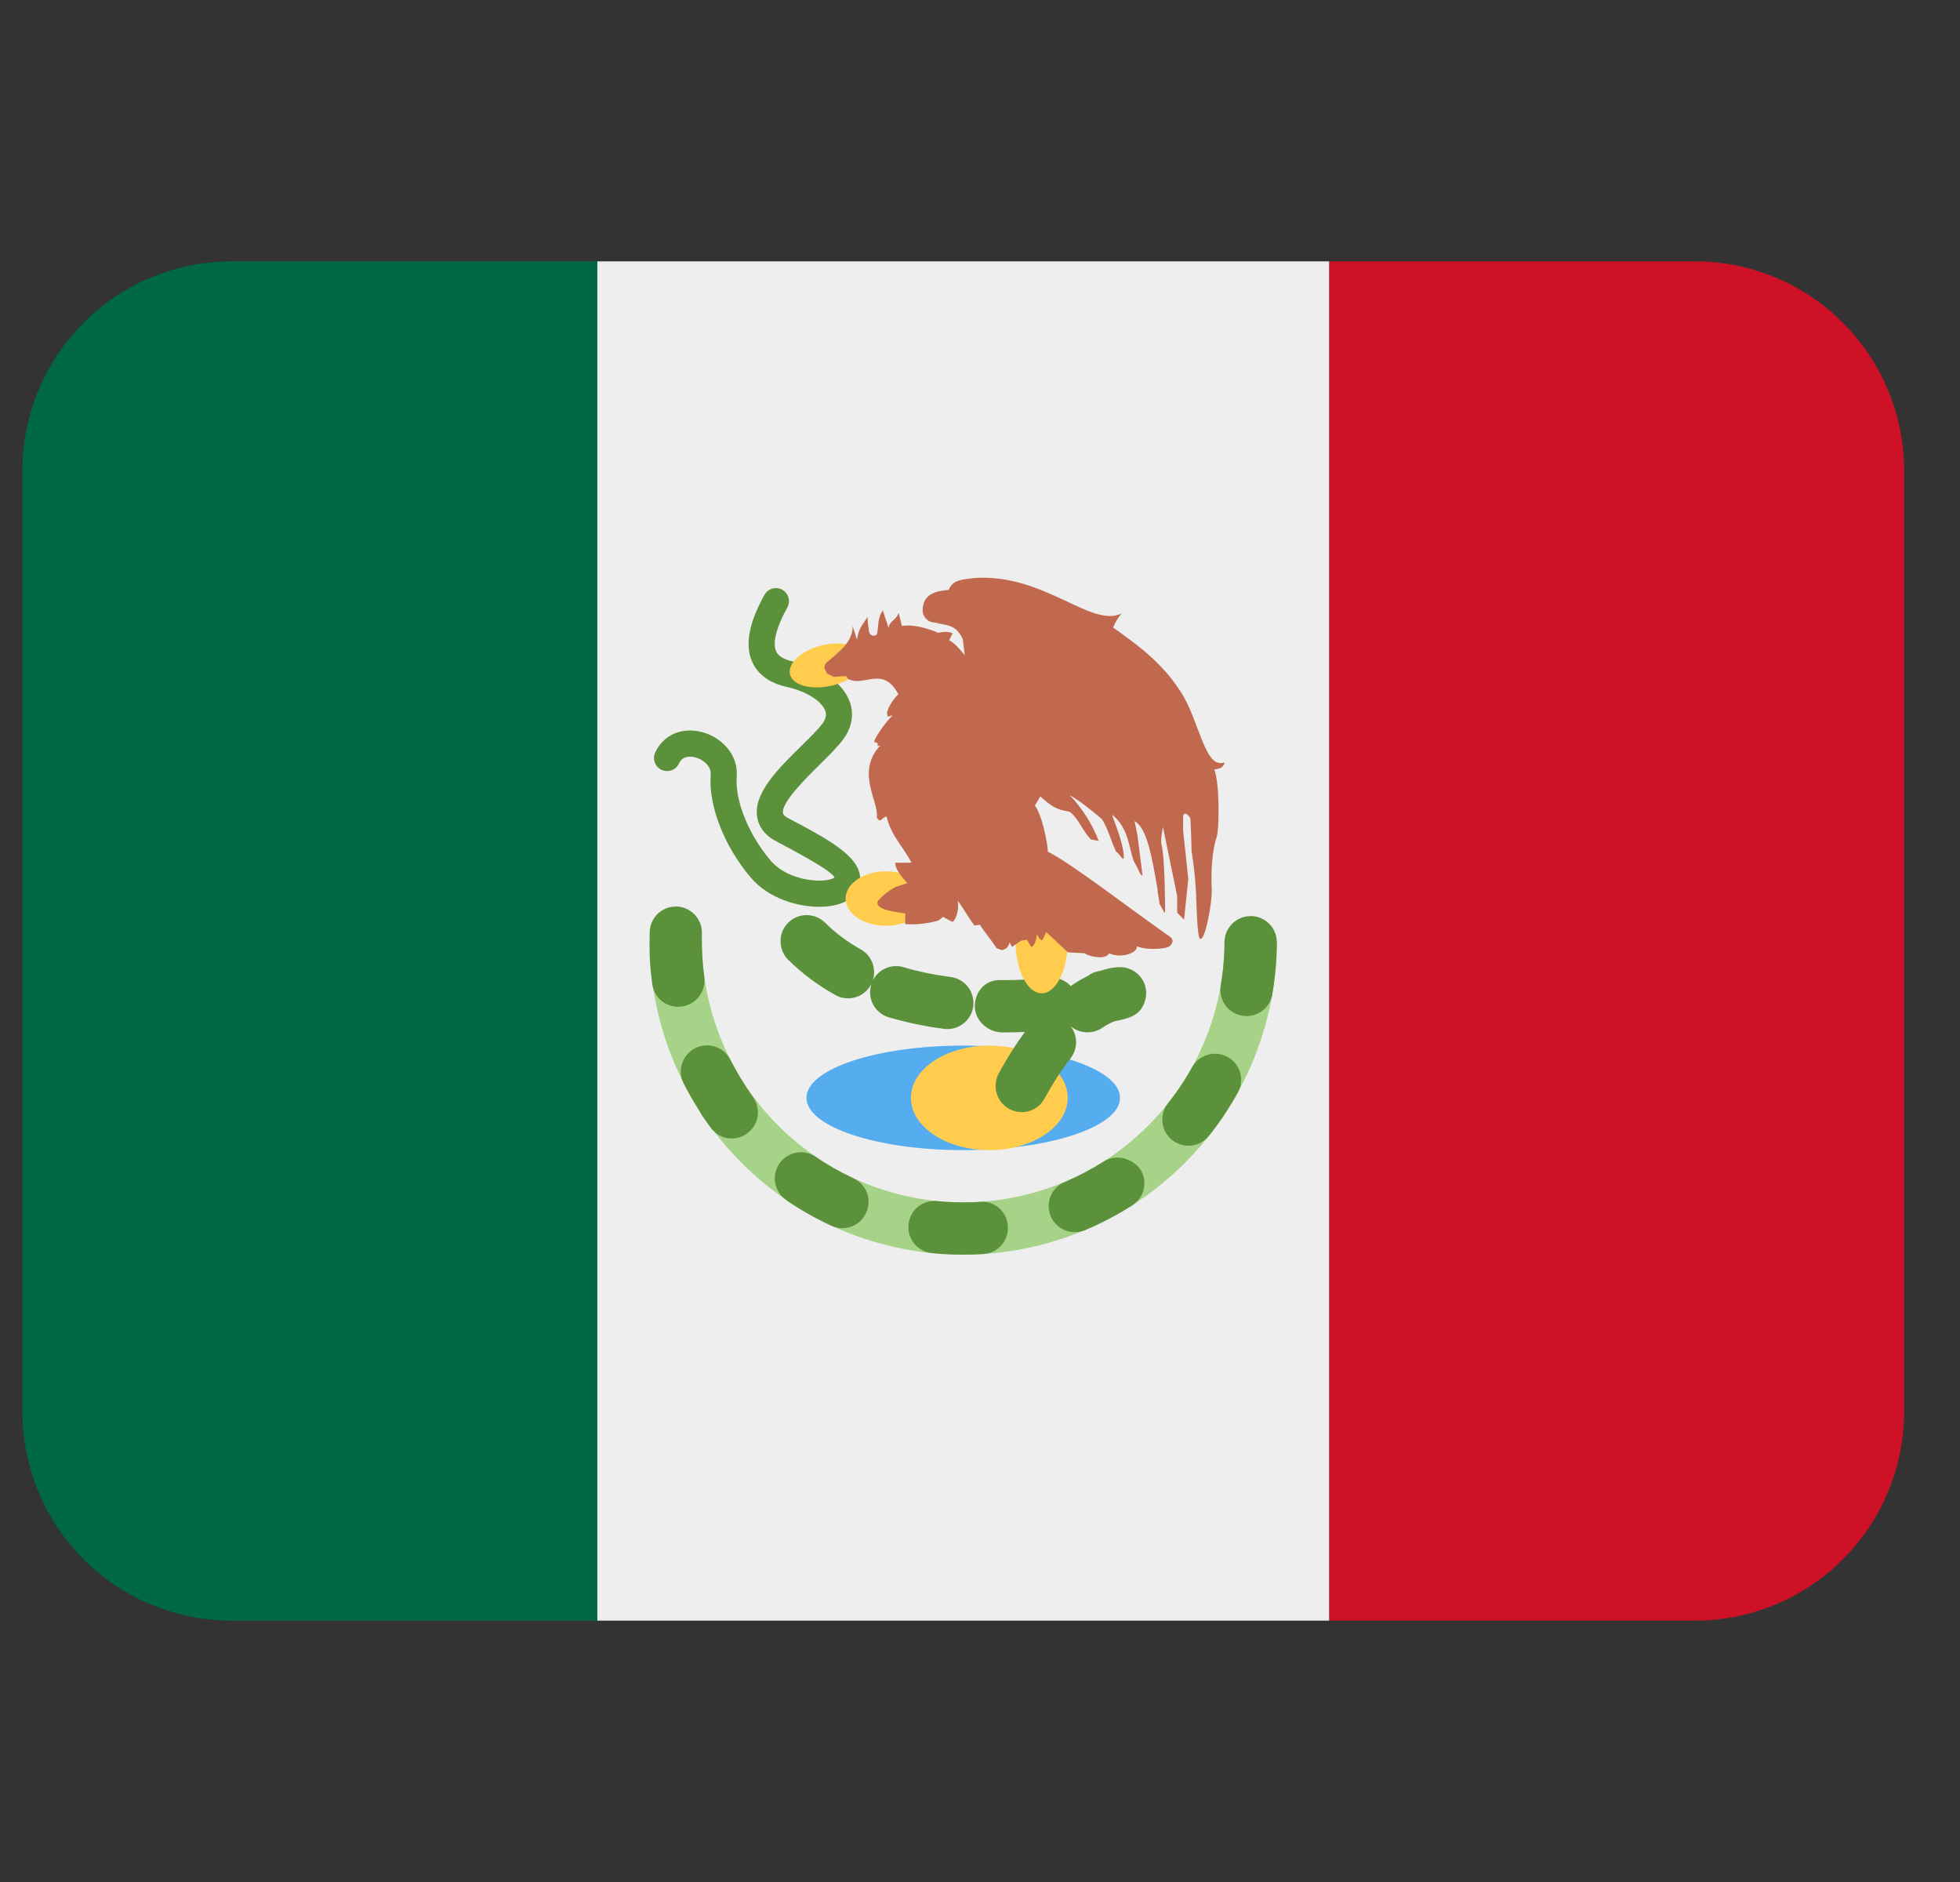
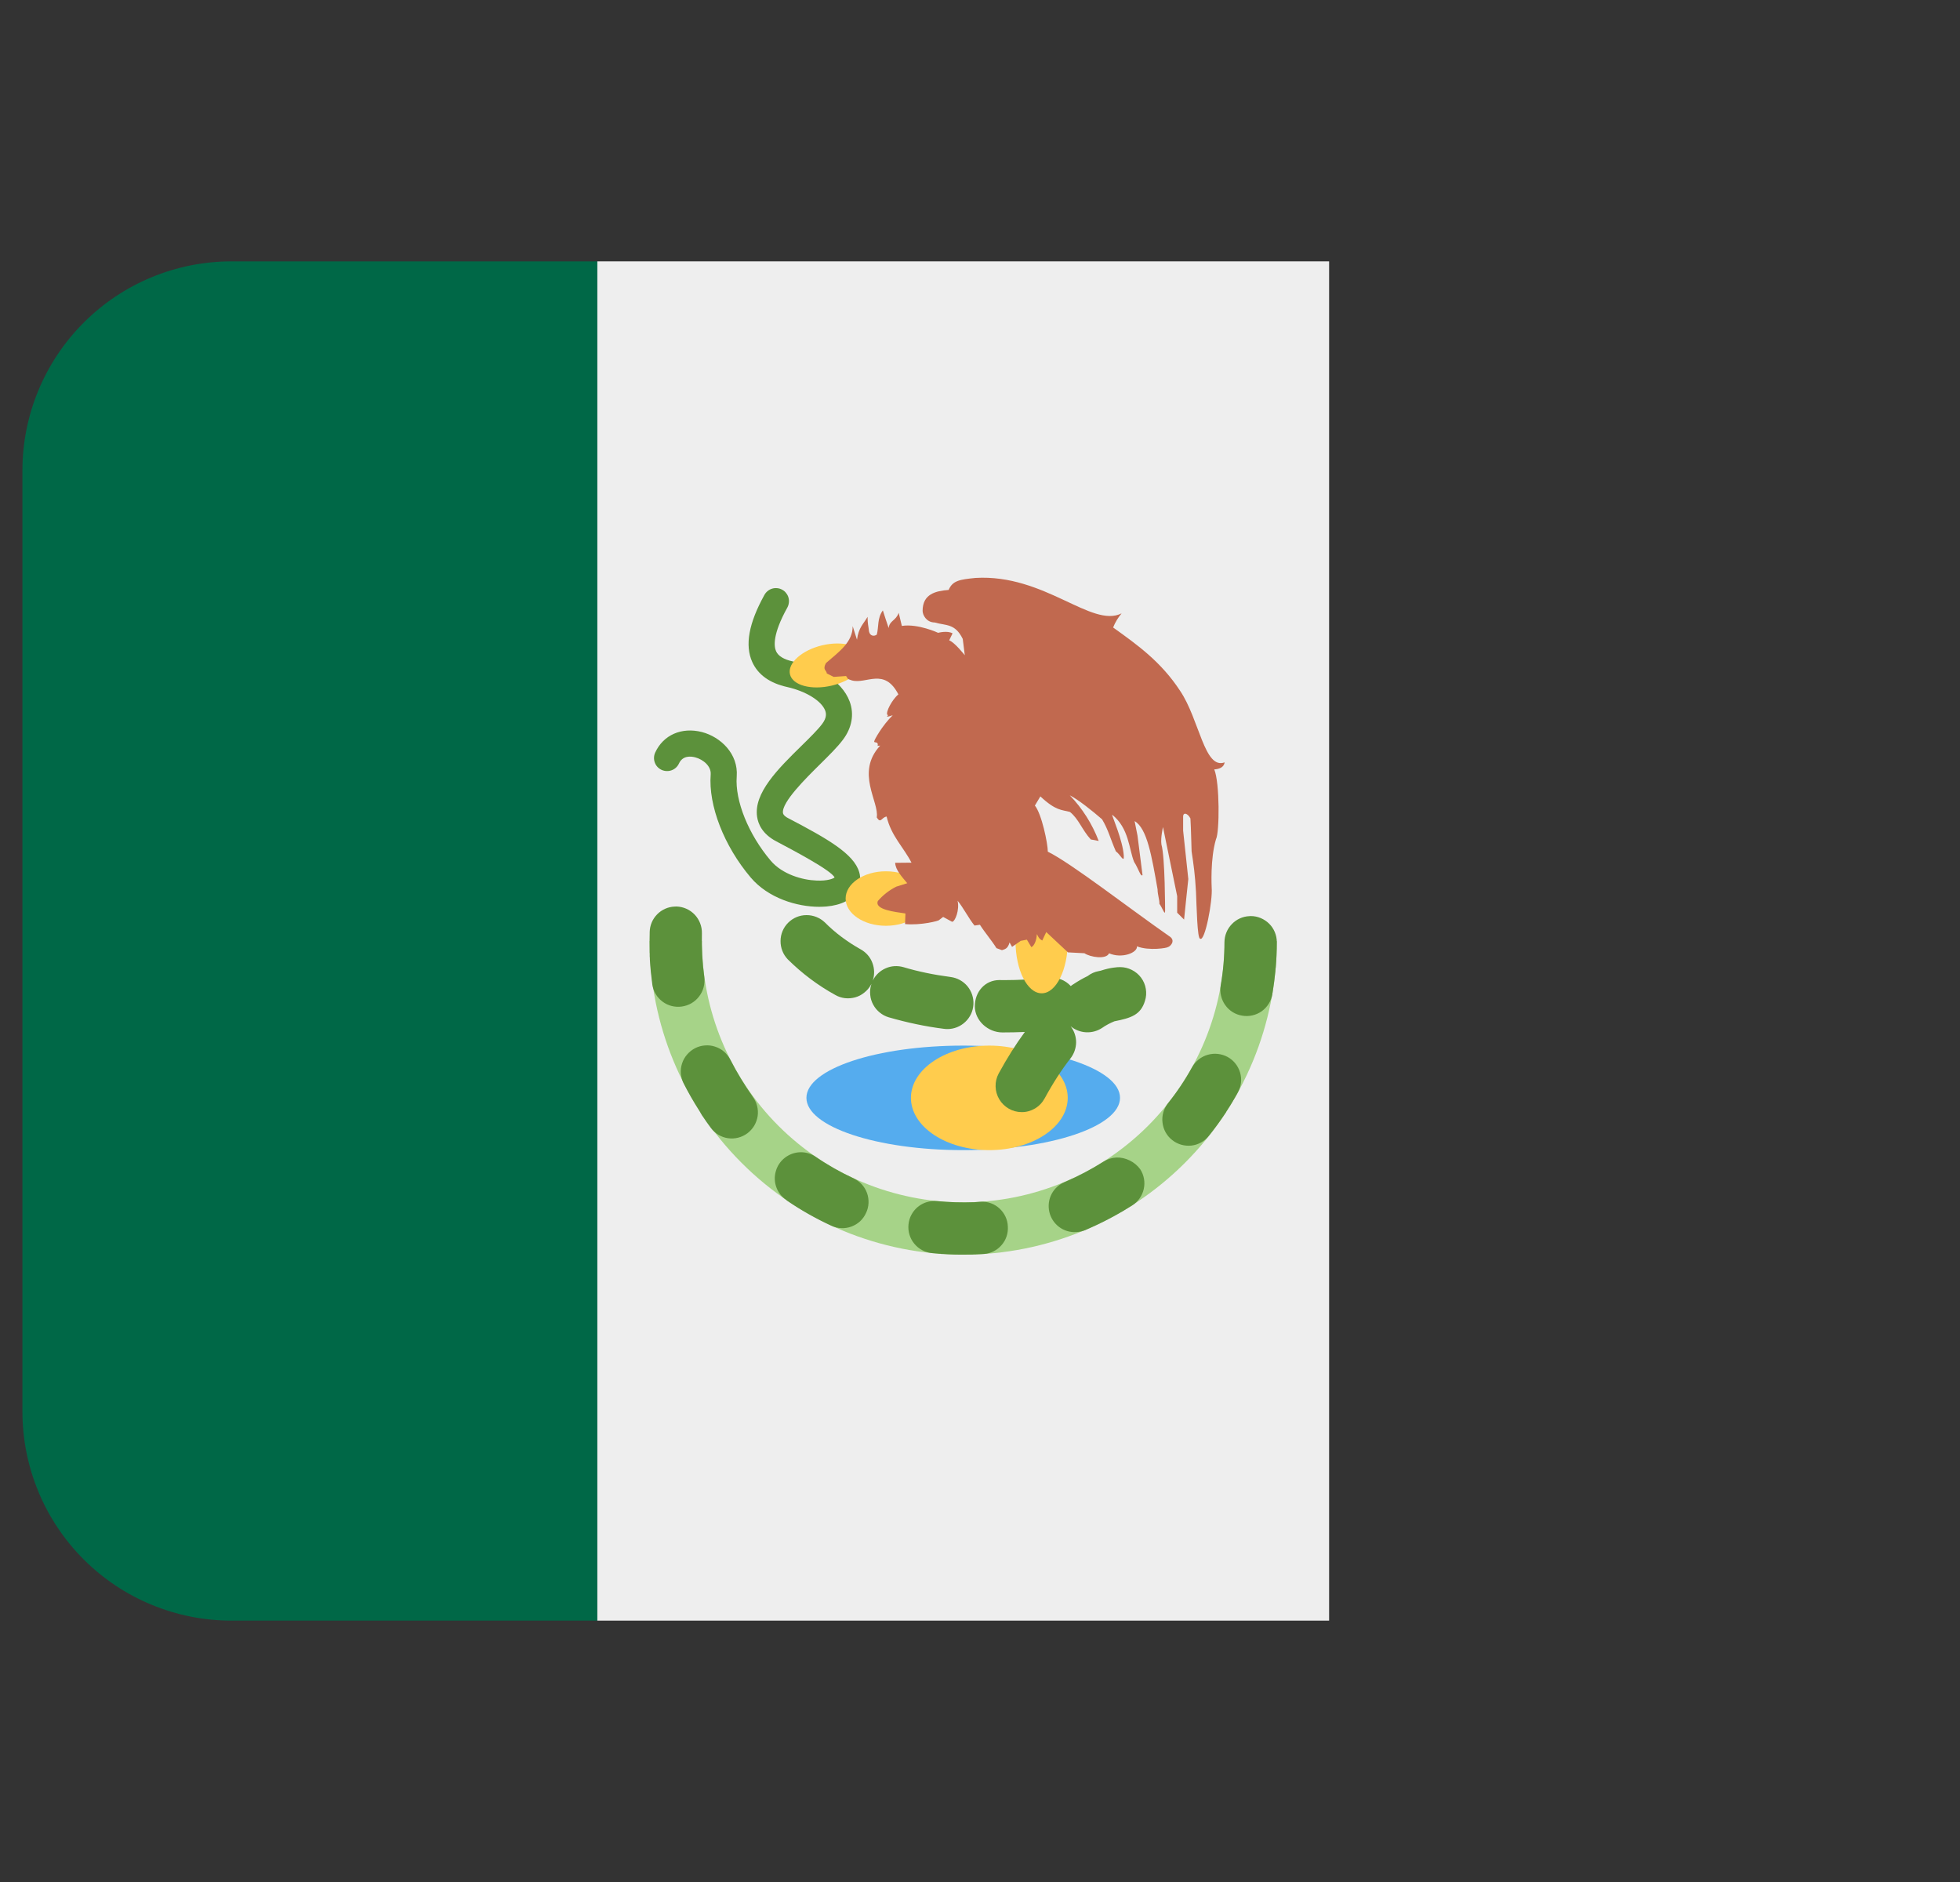
<svg xmlns="http://www.w3.org/2000/svg" width="25" height="24" viewBox="0 0 25 24" fill="none">
  <rect x="0" y="0" width="25" height="24" fill="#333333" stroke="none" />
  <g clip-path="url(#clip0_1078_2678)">
    <path d="M2.953 3.333C2.246 3.333 1.567 3.614 1.067 4.115C0.567 4.615 0.286 5.293 0.286 6L0.286 18C0.286 18.707 0.567 19.386 1.067 19.886C1.567 20.386 2.246 20.667 2.953 20.667H7.619V3.333H2.953Z" fill="#006847" />
-     <path d="M21.62 3.333H16.953V20.667H21.62C22.327 20.667 23.005 20.386 23.505 19.886C24.006 19.386 24.287 18.707 24.287 18V6C24.287 5.293 24.006 4.615 23.505 4.115C23.005 3.614 22.327 3.333 21.62 3.333Z" fill="#CE1126" />
    <path d="M7.619 3.333H16.953V20.667H7.619V3.333Z" fill="#EEEEEE" />
    <path d="M15.62 12C15.62 12.884 15.268 13.732 14.643 14.357C14.018 14.982 13.17 15.333 12.286 15.333C11.402 15.333 10.554 14.982 9.929 14.357C9.304 13.732 8.953 12.884 8.953 12H8.286C8.286 13.061 8.708 14.078 9.458 14.828C10.208 15.579 11.225 16 12.286 16C13.347 16 14.364 15.579 15.115 14.828C15.865 14.078 16.286 13.061 16.286 12H15.62Z" fill="#A6D388" />
    <path d="M9.315 13.513C9.295 13.474 9.267 13.439 9.234 13.41C9.201 13.382 9.162 13.36 9.12 13.347C9.079 13.333 9.035 13.328 8.991 13.332C8.947 13.335 8.905 13.347 8.866 13.367C8.827 13.387 8.792 13.415 8.764 13.448C8.735 13.481 8.713 13.52 8.7 13.561C8.686 13.603 8.681 13.647 8.684 13.691C8.688 13.734 8.7 13.777 8.72 13.816C8.78 13.934 8.846 14.049 8.917 14.16L8.92 14.165L8.925 14.173L8.927 14.177L8.928 14.179L8.931 14.182L8.933 14.186V14.187L8.935 14.191L8.935 14.192L8.937 14.195L8.938 14.197L8.94 14.199L8.941 14.201L8.943 14.203L8.943 14.205L8.945 14.209L8.946 14.209L8.947 14.211L8.949 14.215L8.95 14.217L8.952 14.22L8.953 14.221L8.957 14.228V14.229L8.961 14.233C8.995 14.285 9.031 14.335 9.068 14.385C9.094 14.42 9.127 14.449 9.164 14.472C9.202 14.494 9.243 14.509 9.286 14.515C9.329 14.521 9.373 14.519 9.416 14.508C9.458 14.497 9.498 14.478 9.533 14.452C9.568 14.426 9.597 14.393 9.62 14.356C9.642 14.318 9.657 14.277 9.664 14.233C9.67 14.19 9.668 14.146 9.657 14.104C9.646 14.061 9.627 14.021 9.601 13.986C9.495 13.835 9.399 13.677 9.315 13.513ZM8.983 12.458C8.958 12.274 8.948 12.088 8.953 11.903C8.955 11.814 8.922 11.729 8.862 11.665C8.801 11.6 8.717 11.563 8.629 11.56L8.605 11.561C8.521 11.564 8.441 11.6 8.382 11.66C8.323 11.72 8.289 11.8 8.287 11.884C8.285 11.953 8.285 12.022 8.286 12.091V12.151L8.287 12.155V12.173L8.287 12.175L8.287 12.177V12.179L8.287 12.18V12.199L8.288 12.201V12.209L8.289 12.221L8.289 12.227V12.235C8.295 12.341 8.306 12.447 8.32 12.553C8.332 12.64 8.379 12.719 8.449 12.772C8.519 12.825 8.607 12.848 8.695 12.836C8.738 12.83 8.781 12.816 8.819 12.794C8.857 12.772 8.891 12.742 8.917 12.707C8.944 12.672 8.964 12.632 8.975 12.589C8.986 12.546 8.989 12.502 8.983 12.458ZM12.512 15.325L12.508 15.325L12.426 15.331C12.268 15.337 12.11 15.332 11.953 15.317C11.865 15.308 11.777 15.334 11.708 15.39C11.64 15.446 11.596 15.527 11.588 15.615C11.579 15.703 11.605 15.791 11.661 15.859C11.717 15.928 11.798 15.971 11.886 15.98L11.969 15.987L11.972 15.988L11.973 15.987L11.975 15.988H11.976L11.98 15.989H11.985L11.986 15.989L11.991 15.989L11.993 15.989H11.996L12.001 15.99L12.004 15.991H12.012L12.017 15.991H12.025C12.127 15.998 12.229 16.001 12.331 15.999H12.357L12.362 15.999L12.366 15.999H12.376L12.379 15.999H12.392L12.396 15.998L12.4 15.999L12.4 15.998L12.405 15.999H12.405L12.409 15.998H12.414L12.418 15.997H12.422L12.422 15.998L12.427 15.997H12.431L12.434 15.997H12.448L12.451 15.996H12.454L12.457 15.995L12.459 15.996H12.463L12.465 15.995H12.469C12.496 15.995 12.525 15.992 12.553 15.991C12.639 15.984 12.72 15.943 12.776 15.877C12.833 15.812 12.861 15.726 12.855 15.64C12.854 15.597 12.843 15.554 12.825 15.515C12.807 15.476 12.781 15.441 12.749 15.411C12.717 15.382 12.68 15.359 12.639 15.344C12.599 15.329 12.556 15.323 12.512 15.325ZM10.886 15.026C10.718 14.948 10.557 14.857 10.404 14.752C10.345 14.711 10.274 14.691 10.202 14.694C10.132 14.697 10.065 14.722 10.01 14.765C9.955 14.808 9.915 14.867 9.896 14.935C9.876 15.002 9.878 15.073 9.902 15.139C9.925 15.205 9.969 15.262 10.027 15.301L10.027 15.302L10.031 15.304L10.035 15.308L10.039 15.311L10.043 15.314C10.22 15.435 10.409 15.541 10.604 15.631C10.644 15.65 10.687 15.66 10.731 15.662C10.774 15.664 10.818 15.657 10.859 15.642C10.9 15.627 10.938 15.604 10.97 15.575C11.002 15.545 11.028 15.509 11.046 15.469C11.065 15.43 11.076 15.387 11.078 15.343C11.08 15.299 11.074 15.256 11.059 15.214C11.044 15.173 11.021 15.135 10.992 15.103C10.962 15.071 10.926 15.044 10.886 15.026ZM14.24 14.761C14.181 14.764 14.124 14.782 14.075 14.814C13.919 14.913 13.755 14.999 13.585 15.072C13.512 15.101 13.451 15.155 13.414 15.225C13.377 15.295 13.367 15.376 13.384 15.453C13.401 15.53 13.445 15.598 13.508 15.646C13.571 15.693 13.648 15.717 13.727 15.712C13.767 15.71 13.806 15.702 13.842 15.687L13.932 15.647H13.933L13.937 15.644L13.938 15.643L13.941 15.642H13.944L13.947 15.641L13.948 15.639L13.952 15.639L13.953 15.637L13.955 15.636L13.959 15.635L13.96 15.634L13.964 15.633L13.965 15.632L13.969 15.631L13.97 15.63C13.972 15.629 13.972 15.628 13.973 15.628L13.975 15.627L13.979 15.625H13.98L13.984 15.623L13.988 15.621L13.989 15.621L13.992 15.619L13.994 15.618L13.998 15.616L13.998 15.615L14.003 15.615L14.008 15.612L14.009 15.611L14.012 15.609H14.013L14.017 15.607L14.023 15.605L14.027 15.603L14.032 15.6L14.033 15.599L14.042 15.595L14.046 15.593L14.056 15.588L14.061 15.586L14.065 15.584L14.075 15.579L14.079 15.577L14.095 15.569L14.099 15.567L14.108 15.562L14.113 15.559H14.114C14.114 15.559 14.116 15.558 14.118 15.558C14.12 15.556 14.121 15.555 14.123 15.555L14.128 15.552L14.132 15.55V15.549L14.141 15.545L14.146 15.543L14.147 15.542L14.15 15.54L14.156 15.537L14.16 15.535H14.161L14.165 15.533L14.17 15.53L14.171 15.529L14.175 15.527L14.178 15.525L14.18 15.525L14.182 15.523L14.184 15.522L14.188 15.52L14.189 15.519L14.193 15.517L14.194 15.517L14.198 15.515C14.197 15.515 14.198 15.515 14.198 15.515L14.203 15.513L14.204 15.512L14.207 15.51L14.208 15.509L14.212 15.507L14.213 15.507C14.213 15.505 14.214 15.505 14.216 15.505L14.218 15.504L14.22 15.503L14.223 15.501L14.225 15.5L14.227 15.499L14.229 15.497L14.231 15.495L14.235 15.495L14.237 15.494L14.239 15.493L14.241 15.491L14.244 15.489L14.245 15.489L14.248 15.487L14.251 15.485L14.252 15.484C14.254 15.485 14.255 15.484 14.256 15.483L14.257 15.482L14.26 15.481L14.262 15.479L14.264 15.478L14.267 15.477L14.269 15.475L14.271 15.474C14.272 15.473 14.274 15.473 14.276 15.472C14.274 15.471 14.274 15.472 14.276 15.472L14.278 15.47L14.283 15.467L14.284 15.466L14.289 15.464L14.297 15.459L14.303 15.456C14.307 15.453 14.311 15.451 14.316 15.449C14.358 15.423 14.402 15.397 14.443 15.371C14.518 15.323 14.57 15.248 14.589 15.162C14.608 15.075 14.592 14.985 14.544 14.911C14.509 14.863 14.463 14.825 14.41 14.799C14.357 14.773 14.299 14.759 14.24 14.761ZM15.954 11.682L15.938 11.683C15.852 11.686 15.771 11.723 15.712 11.785C15.652 11.847 15.619 11.929 15.618 12.015C15.618 12.199 15.602 12.386 15.57 12.567C15.556 12.655 15.576 12.744 15.627 12.816C15.678 12.889 15.756 12.938 15.844 12.952C15.931 12.967 16.02 12.947 16.093 12.896C16.165 12.844 16.214 12.767 16.229 12.679V12.676L16.229 12.675L16.23 12.673L16.229 12.672L16.23 12.671V12.669L16.23 12.668V12.666L16.231 12.665V12.659C16.233 12.658 16.233 12.657 16.233 12.656V12.652C16.247 12.566 16.258 12.479 16.267 12.391L16.267 12.391L16.267 12.389L16.268 12.385V12.378L16.269 12.376L16.268 12.373V12.372L16.269 12.37V12.367L16.27 12.367L16.269 12.365V12.362C16.27 12.361 16.27 12.361 16.27 12.36V12.347L16.272 12.345C16.281 12.236 16.286 12.125 16.286 12.015C16.286 11.927 16.251 11.842 16.189 11.78C16.126 11.718 16.042 11.682 15.954 11.682ZM15.659 13.479C15.62 13.458 15.578 13.445 15.534 13.44C15.491 13.435 15.447 13.439 15.405 13.451C15.363 13.463 15.323 13.483 15.289 13.511C15.255 13.538 15.226 13.572 15.205 13.61C15.116 13.772 15.012 13.927 14.896 14.071C14.842 14.141 14.817 14.229 14.828 14.316C14.838 14.404 14.882 14.484 14.951 14.538C15.02 14.593 15.108 14.618 15.196 14.609C15.283 14.599 15.363 14.555 15.418 14.486C15.496 14.389 15.57 14.287 15.639 14.183C15.64 14.178 15.643 14.173 15.646 14.169L15.646 14.169L15.649 14.165L15.652 14.159C15.653 14.158 15.655 14.157 15.655 14.155L15.655 14.156L15.658 14.152V14.151C15.659 14.15 15.66 14.149 15.66 14.147L15.661 14.146L15.664 14.142C15.665 14.141 15.665 14.139 15.666 14.138L15.666 14.137L15.669 14.133L15.67 14.132L15.671 14.129L15.673 14.127L15.675 14.124H15.676L15.677 14.12L15.678 14.119L15.681 14.116L15.681 14.115C15.682 14.113 15.682 14.112 15.683 14.111L15.684 14.109L15.687 14.107C15.687 14.107 15.687 14.106 15.688 14.105V14.103L15.69 14.101L15.692 14.098L15.693 14.097L15.694 14.093L15.696 14.091L15.697 14.089L15.698 14.087C15.698 14.086 15.698 14.085 15.7 14.085C15.7 14.084 15.7 14.083 15.701 14.083L15.703 14.079L15.704 14.077L15.705 14.075L15.707 14.073C15.708 14.073 15.708 14.072 15.708 14.071C15.709 14.071 15.709 14.07 15.709 14.069L15.71 14.067L15.713 14.064L15.714 14.061V14.059L15.716 14.057L15.718 14.055L15.72 14.053V14.051L15.723 14.047V14.045C15.724 14.045 15.725 14.044 15.725 14.043L15.726 14.041L15.727 14.039L15.729 14.036L15.73 14.034V14.033L15.733 14.029C15.733 14.029 15.733 14.028 15.735 14.027L15.735 14.025L15.737 14.023L15.739 14.02L15.74 14.018C15.741 14.017 15.74 14.016 15.741 14.015C15.741 14.015 15.741 14.014 15.742 14.014L15.744 14.011L15.745 14.009L15.746 14.005L15.748 14.005L15.749 14.002L15.751 14.001L15.752 13.997L15.753 13.996L15.755 13.992C15.756 13.991 15.755 13.991 15.755 13.991L15.757 13.987L15.758 13.986L15.761 13.983V13.982L15.762 13.978L15.764 13.977L15.765 13.973L15.768 13.969L15.771 13.965V13.964L15.773 13.959L15.774 13.959L15.791 13.927C15.833 13.85 15.842 13.76 15.817 13.676C15.792 13.592 15.735 13.521 15.659 13.479Z" fill="#5C913B" />
-     <path d="M12.286 14.667C13.391 14.667 14.286 14.368 14.286 14C14.286 13.632 13.391 13.334 12.286 13.334C11.182 13.334 10.286 13.632 10.286 14C10.286 14.368 11.182 14.667 12.286 14.667Z" fill="#55ACEE" />
+     <path d="M12.286 14.667C13.391 14.667 14.286 14.368 14.286 14C14.286 13.632 13.391 13.334 12.286 13.334C11.182 13.334 10.286 13.632 10.286 14C10.286 14.368 11.182 14.667 12.286 14.667" fill="#55ACEE" />
    <path d="M12.619 14.667C13.171 14.667 13.619 14.368 13.619 14C13.619 13.632 13.171 13.334 12.619 13.334C12.067 13.334 11.619 13.632 11.619 14C11.619 14.368 12.067 14.667 12.619 14.667Z" fill="#FFCC4D" />
    <path d="M13.031 14.182C12.974 14.182 12.917 14.167 12.867 14.138C12.817 14.109 12.775 14.068 12.746 14.019C12.716 13.969 12.7 13.913 12.699 13.855C12.697 13.798 12.711 13.741 12.738 13.69C12.845 13.494 12.957 13.316 13.072 13.16C12.977 13.164 12.882 13.166 12.786 13.166C12.602 13.166 12.434 13.016 12.434 12.832C12.434 12.648 12.564 12.498 12.748 12.498L12.803 12.499C13.001 12.499 13.203 12.487 13.384 12.47C13.435 12.465 13.486 12.472 13.534 12.49C13.581 12.508 13.623 12.537 13.658 12.575C13.667 12.567 13.677 12.56 13.687 12.554C13.753 12.51 13.815 12.475 13.873 12.447C13.914 12.415 13.963 12.393 14.014 12.384L14.038 12.379C14.163 12.338 14.251 12.333 14.287 12.333C14.339 12.333 14.39 12.345 14.437 12.369C14.483 12.392 14.524 12.426 14.555 12.468C14.586 12.51 14.607 12.559 14.615 12.61C14.624 12.662 14.62 12.715 14.604 12.764C14.55 12.942 14.428 12.982 14.214 13.024C14.158 13.047 14.105 13.075 14.055 13.11C13.995 13.149 13.924 13.168 13.852 13.164C13.78 13.16 13.711 13.133 13.656 13.087C13.701 13.146 13.726 13.218 13.726 13.292C13.725 13.366 13.7 13.438 13.655 13.496C13.541 13.641 13.43 13.813 13.324 14.008C13.295 14.061 13.253 14.105 13.201 14.136C13.15 14.166 13.091 14.183 13.031 14.182ZM12.085 13.123C12.07 13.123 12.055 13.122 12.04 13.12C11.802 13.09 11.567 13.04 11.336 12.973C11.294 12.961 11.255 12.94 11.221 12.912C11.187 12.885 11.159 12.851 11.138 12.812C11.117 12.774 11.104 12.732 11.1 12.688C11.095 12.645 11.099 12.601 11.112 12.559L11.116 12.545L11.108 12.56C11.086 12.599 11.058 12.632 11.023 12.659C10.989 12.687 10.95 12.707 10.907 12.719C10.865 12.73 10.821 12.734 10.778 12.729C10.734 12.724 10.692 12.71 10.654 12.688C10.432 12.566 10.229 12.413 10.049 12.235C9.988 12.172 9.955 12.087 9.956 12C9.956 11.913 9.991 11.829 10.053 11.767C10.115 11.705 10.199 11.67 10.286 11.67C10.373 11.669 10.458 11.703 10.521 11.763C10.652 11.895 10.806 12.01 10.979 12.107C11.047 12.145 11.1 12.205 11.127 12.278C11.155 12.351 11.157 12.431 11.132 12.505C11.167 12.434 11.226 12.379 11.297 12.348C11.369 12.316 11.45 12.312 11.525 12.334C11.709 12.389 11.911 12.431 12.125 12.459C12.209 12.47 12.286 12.512 12.34 12.577C12.394 12.643 12.421 12.726 12.416 12.81C12.411 12.895 12.374 12.974 12.312 13.032C12.251 13.09 12.169 13.123 12.085 13.123ZM10.45 11.564C10.166 11.564 9.799 11.454 9.576 11.191C9.235 10.789 9.034 10.272 9.065 9.876C9.073 9.77 8.969 9.685 8.868 9.658C8.81 9.643 8.708 9.633 8.66 9.737C8.641 9.777 8.608 9.808 8.566 9.823C8.525 9.838 8.479 9.836 8.439 9.818C8.398 9.799 8.367 9.766 8.352 9.724C8.337 9.683 8.339 9.637 8.357 9.597C8.461 9.371 8.695 9.27 8.952 9.335C9.191 9.397 9.419 9.612 9.397 9.902C9.373 10.21 9.547 10.641 9.83 10.975C9.979 11.151 10.237 11.223 10.413 11.229C10.556 11.236 10.629 11.204 10.645 11.19C10.607 11.101 10.113 10.841 9.903 10.73C9.723 10.636 9.67 10.507 9.657 10.416C9.612 10.113 9.923 9.805 10.225 9.509C10.331 9.405 10.431 9.306 10.486 9.233C10.548 9.151 10.538 9.097 10.526 9.063C10.48 8.938 10.28 8.815 10.04 8.761C9.819 8.712 9.669 8.605 9.595 8.442C9.499 8.228 9.55 7.948 9.751 7.585C9.762 7.566 9.776 7.549 9.793 7.536C9.81 7.522 9.83 7.512 9.851 7.506C9.872 7.5 9.894 7.498 9.916 7.501C9.938 7.503 9.959 7.51 9.978 7.521C9.997 7.531 10.014 7.545 10.027 7.563C10.041 7.58 10.051 7.599 10.057 7.62C10.063 7.642 10.065 7.664 10.062 7.685C10.06 7.707 10.053 7.728 10.043 7.747C9.853 8.089 9.871 8.243 9.899 8.305C9.927 8.367 9.999 8.41 10.113 8.435C10.395 8.498 10.734 8.665 10.838 8.947C10.897 9.107 10.867 9.281 10.752 9.433C10.683 9.526 10.574 9.633 10.459 9.747C10.287 9.917 9.966 10.232 9.987 10.368C9.991 10.396 10.027 10.421 10.058 10.436C10.559 10.698 10.891 10.889 10.959 11.121C10.971 11.161 10.975 11.203 10.97 11.244C10.965 11.285 10.952 11.325 10.931 11.361C10.867 11.473 10.732 11.543 10.541 11.56C10.512 11.562 10.481 11.564 10.45 11.564Z" fill="#5C913B" />
    <path d="M13.287 12.667C13.471 12.667 13.62 12.368 13.62 12C13.62 11.632 13.471 11.334 13.287 11.334C13.102 11.334 12.953 11.632 12.953 12C12.953 12.368 13.102 12.667 13.287 12.667Z" fill="#FFCC4D" />
    <path d="M11.814 11.459C11.814 11.651 11.584 11.806 11.3 11.806C11.017 11.806 10.786 11.651 10.786 11.459C10.786 11.267 11.016 11.111 11.3 11.111C11.584 11.111 11.814 11.267 11.814 11.459ZM11.023 8.374C11.056 8.515 10.871 8.681 10.61 8.743C10.349 8.805 10.11 8.74 10.076 8.599C10.043 8.457 10.227 8.291 10.488 8.229C10.75 8.168 10.989 8.232 11.023 8.374Z" fill="#FFCC4D" />
    <path d="M15.308 11.97C15.368 12.017 15.47 11.484 15.455 11.318C15.455 11.306 15.435 10.954 15.51 10.702C15.556 10.617 15.559 9.98 15.488 9.812C15.544 9.808 15.611 9.79 15.62 9.722C15.361 9.817 15.3 9.177 15.052 8.809C14.81 8.44 14.511 8.226 14.198 8.002C14.224 7.936 14.261 7.876 14.306 7.822C13.923 8.014 13.325 7.318 12.443 7.37C12.245 7.39 12.151 7.402 12.1 7.523C11.935 7.536 11.768 7.574 11.768 7.79C11.768 7.842 11.816 7.937 11.921 7.938C12.065 7.98 12.182 7.947 12.28 8.148L12.306 8.356C12.306 8.356 12.178 8.192 12.107 8.166L12.15 8.077C12.084 8.038 11.966 8.07 11.966 8.07C11.966 8.07 11.709 7.95 11.503 7.982L11.463 7.815C11.427 7.918 11.346 7.912 11.335 8.009C11.312 7.94 11.282 7.854 11.261 7.784C11.188 7.883 11.21 7.99 11.184 8.092C11.155 8.116 11.098 8.117 11.084 8.051C11.076 7.97 11.066 7.962 11.066 7.866C11.014 7.957 10.951 8.002 10.931 8.158L10.876 7.985C10.877 8.19 10.701 8.312 10.535 8.456C10.488 8.543 10.542 8.544 10.546 8.588L10.634 8.632L10.792 8.621C10.818 8.654 10.797 8.656 10.866 8.677C11.05 8.728 11.279 8.508 11.459 8.855C11.376 8.924 11.293 9.086 11.319 9.117C11.353 9.117 11.253 9.164 11.387 9.121C11.248 9.257 11.153 9.436 11.153 9.447C11.137 9.486 11.209 9.442 11.194 9.512L11.227 9.508C10.908 9.853 11.217 10.225 11.183 10.424C11.236 10.51 11.243 10.422 11.309 10.413C11.366 10.659 11.527 10.807 11.626 11.001L11.418 11.003C11.422 11.095 11.505 11.182 11.572 11.263L11.432 11.307C11.342 11.352 11.263 11.414 11.197 11.49C11.152 11.602 11.419 11.629 11.549 11.649L11.544 11.784C11.746 11.803 11.979 11.743 11.979 11.732L12.03 11.693L12.144 11.755C12.182 11.755 12.242 11.603 12.214 11.486C12.287 11.574 12.357 11.714 12.43 11.803L12.499 11.793C12.562 11.893 12.648 11.991 12.71 12.091L12.78 12.117C12.821 12.103 12.855 12.098 12.877 12.018L12.909 12.075L13.02 11.998L13.098 11.983L13.155 12.078C13.19 12.065 13.223 11.991 13.225 11.912C13.259 11.981 13.269 11.976 13.294 11.994L13.345 11.886L13.622 12.145L13.832 12.156C13.906 12.207 14.111 12.239 14.146 12.157C14.313 12.229 14.511 12.148 14.502 12.068C14.656 12.129 14.894 12.088 14.894 12.078C14.923 12.075 14.996 12.002 14.927 11.948C14.415 11.592 13.658 11.003 13.365 10.861C13.365 10.756 13.286 10.377 13.2 10.273L13.27 10.156C13.469 10.342 13.541 10.325 13.647 10.354C13.76 10.444 13.8 10.581 13.913 10.705L14.014 10.724C13.931 10.507 13.806 10.309 13.645 10.142C13.754 10.197 13.935 10.342 14.057 10.448C14.137 10.582 14.16 10.689 14.233 10.857C14.287 10.891 14.341 11.016 14.334 10.912C14.322 10.719 14.185 10.411 14.185 10.389C14.402 10.561 14.399 10.829 14.466 10.992C14.521 11.075 14.549 11.186 14.573 11.16L14.509 10.656L14.472 10.471C14.632 10.564 14.69 10.917 14.765 11.341C14.765 11.409 14.792 11.482 14.788 11.526C14.823 11.569 14.862 11.687 14.861 11.617C14.861 11.617 14.861 10.927 14.814 10.769C14.802 10.684 14.834 10.547 14.834 10.547C14.893 10.833 14.956 11.143 15.015 11.428V11.639L15.103 11.727C15.12 11.554 15.139 11.382 15.157 11.21L15.091 10.593V10.417C15.089 10.355 15.148 10.367 15.184 10.437C15.193 10.588 15.193 10.707 15.199 10.857C15.225 11.029 15.243 11.155 15.255 11.374C15.263 11.552 15.271 11.977 15.308 11.97Z" fill="#C1694F" />
  </g>
  <defs>
    <clipPath id="clip0_1078_2678">
      <rect width="24" height="24" fill="white" transform="translate(0.286)" />
    </clipPath>
  </defs>
</svg>